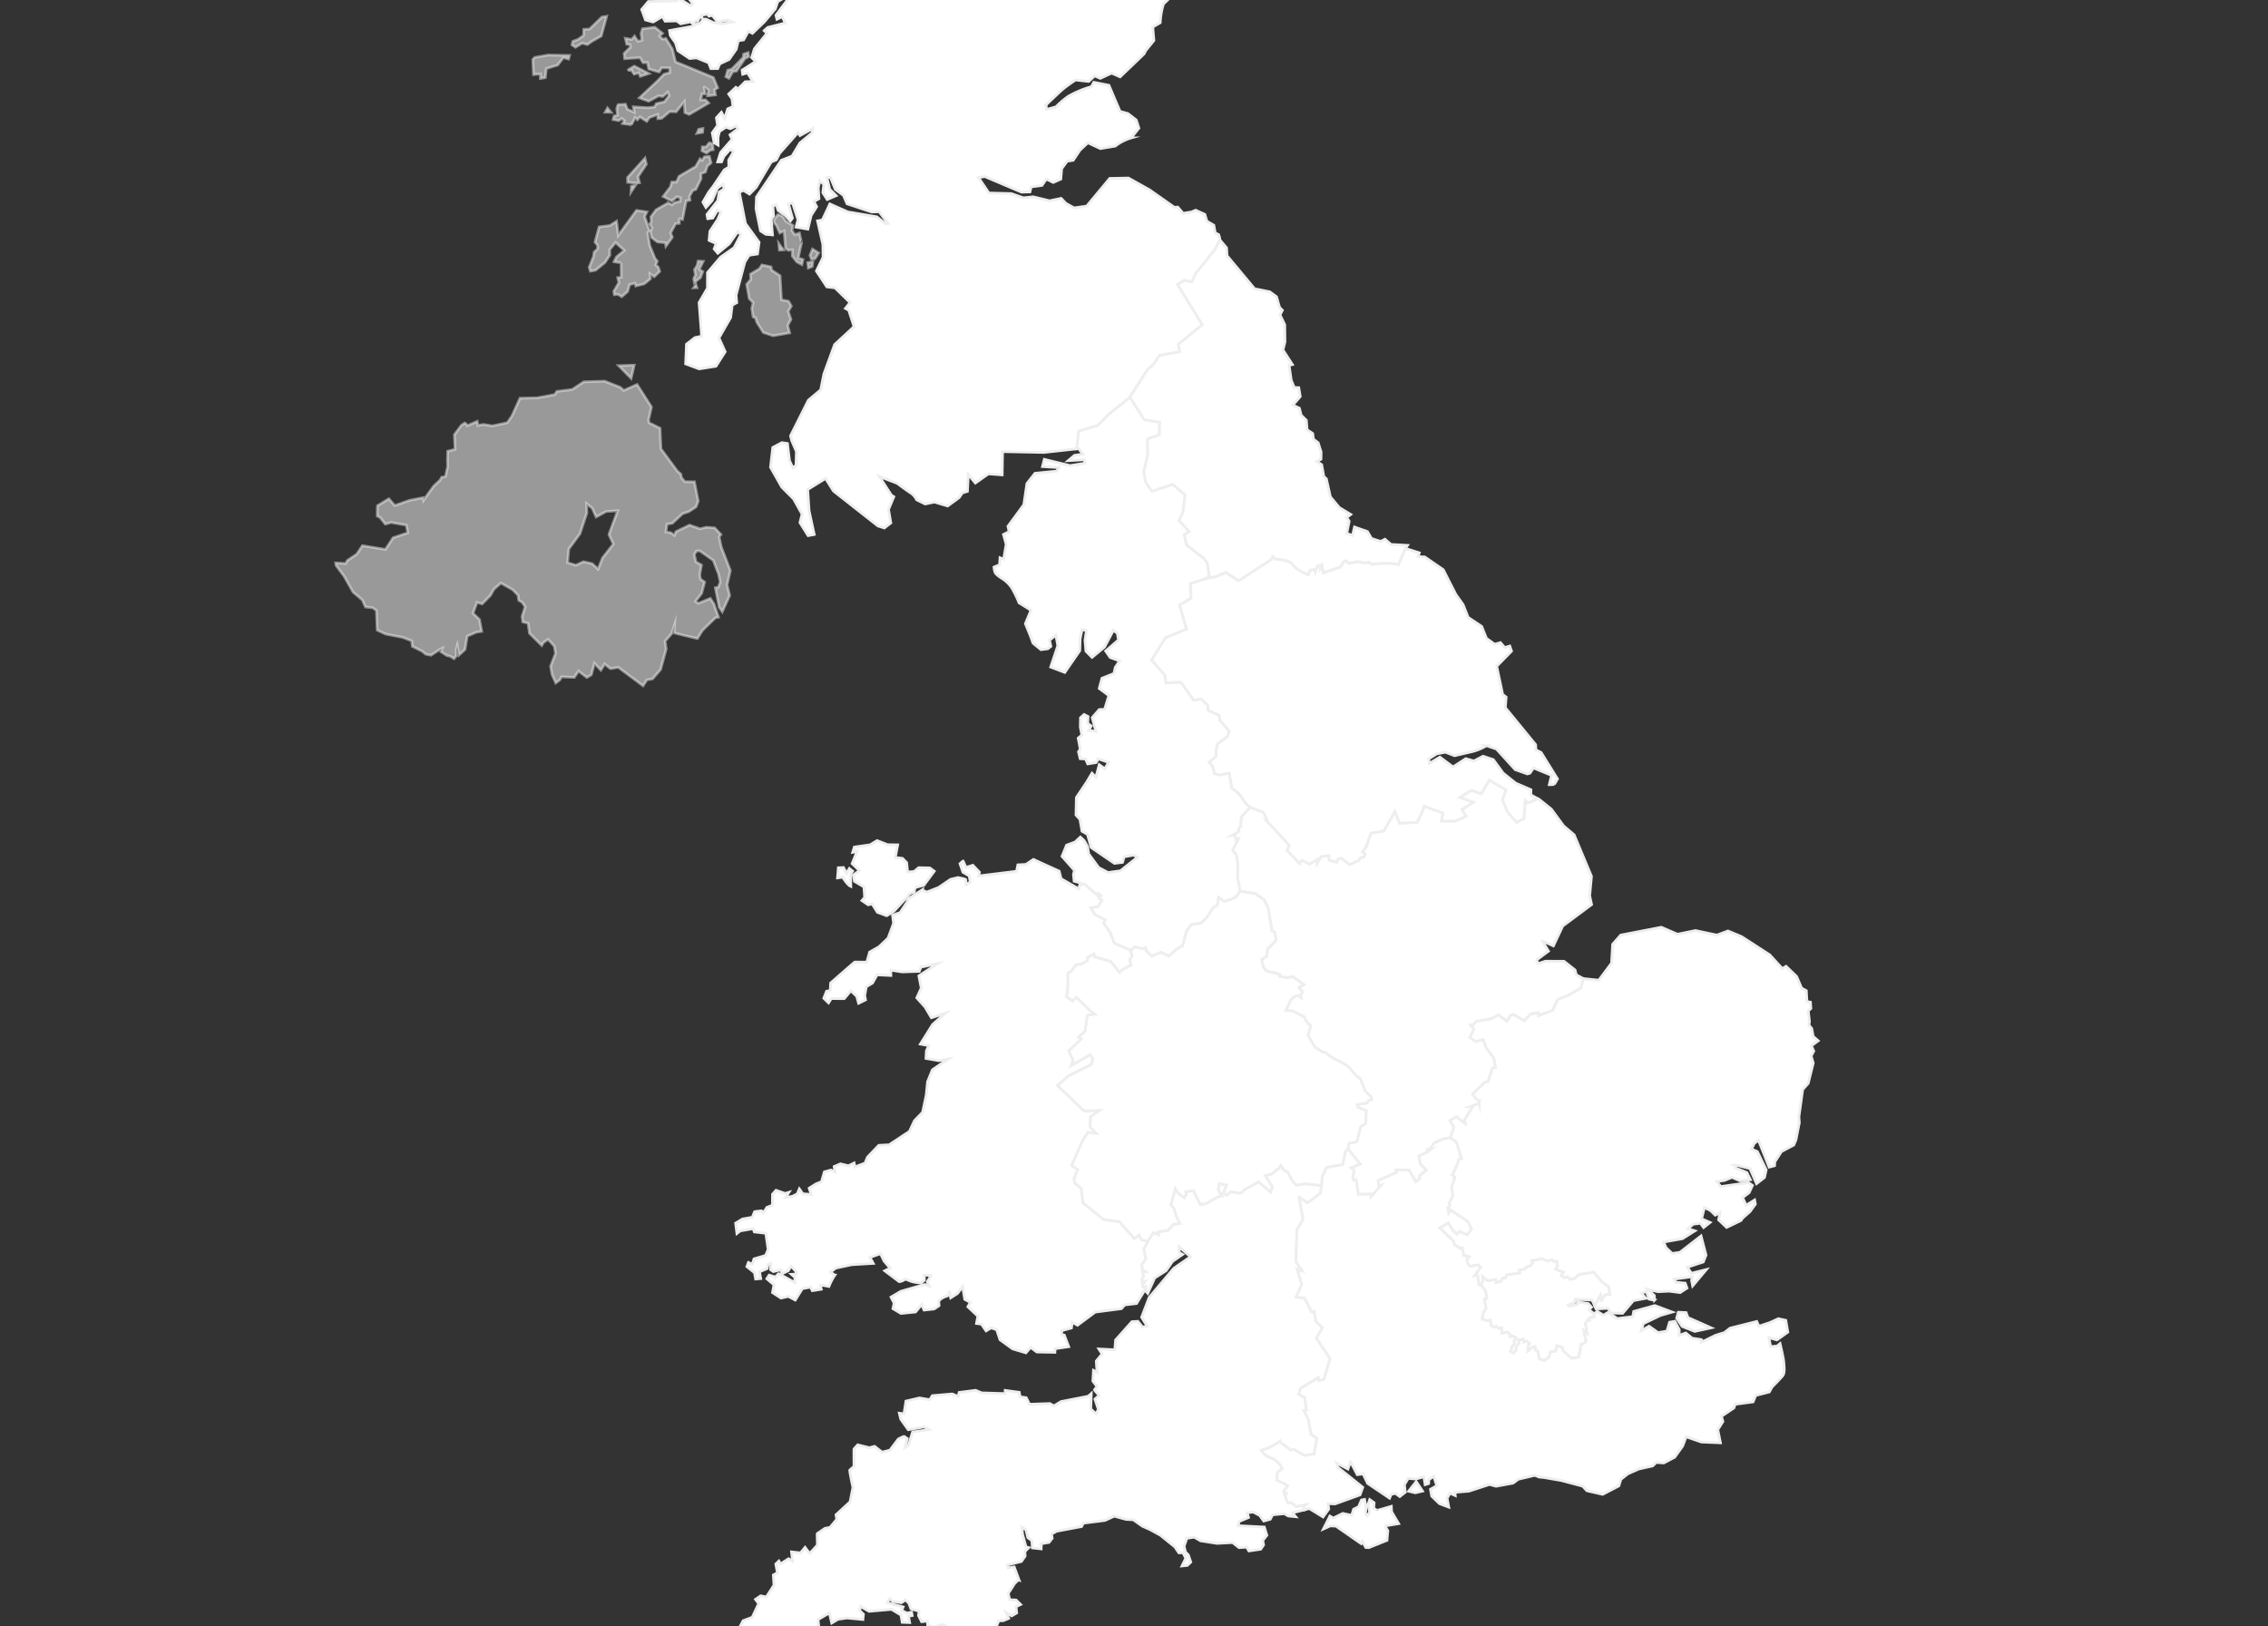
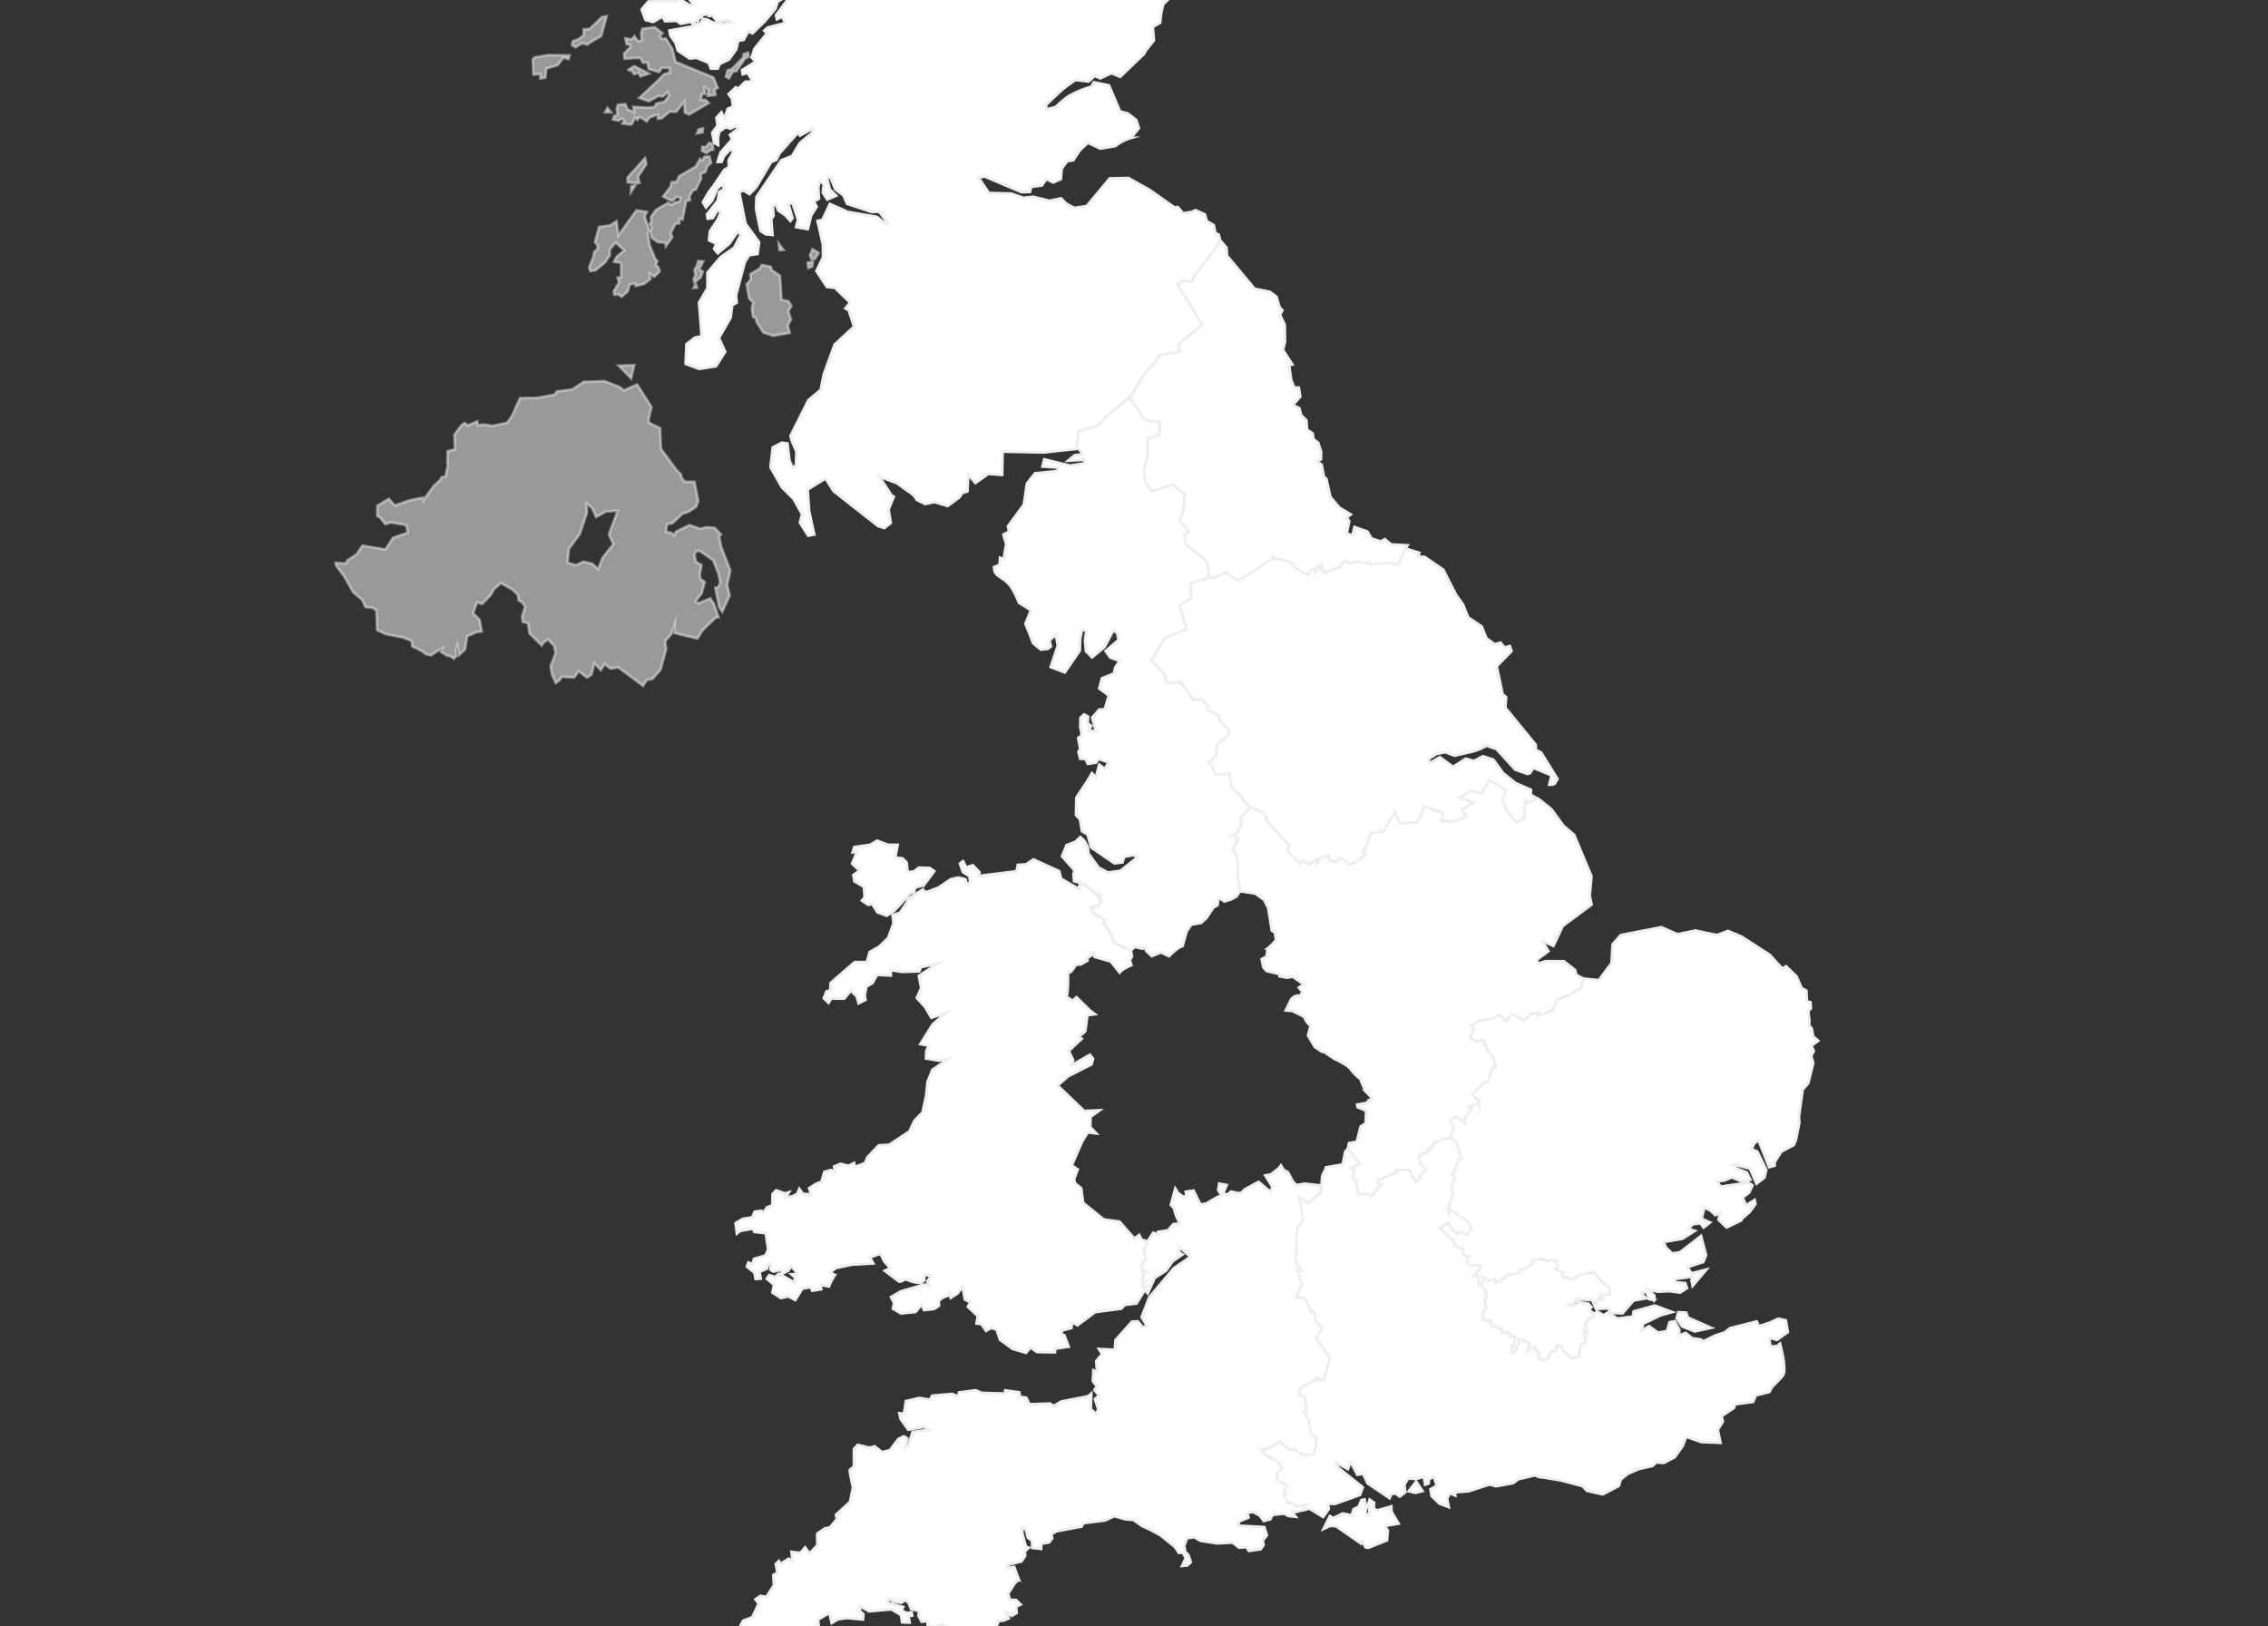
<svg xmlns="http://www.w3.org/2000/svg" viewBox="0 0 837 600">
  <rect x="0" y="0" width="837" height="600" fill="#333333" stroke="none" />
  <defs>
    <clipPath id="a">
      <rect width="837" height="600" transform="translate(0 900)" fill="#f2f2f2" />
    </clipPath>
  </defs>
  <g transform="translate(0 -900)" clip-path="url(#a)">
    <g transform="translate(-329.664 1149.473)">
      <g transform="translate(453.54 -424.505)">
        <path d="M565.926,743.624l.487,2.753-1.91.3s-1.256,2.085-1.311,2.1c-.01-.055-.306-1.952-.306-1.952l-2.1,3.9-1-2.17-6.247-.33s-.1,1.251-.242,1.277-2.284.87-2.284.87l.65.5,2.595-.679.2-.977,3.928.62,1.179,1.345-.9.942,1.847,1.481v1.267l-1.77.242.17.961-.817,0-.772,1.1.7,3.656-1.255-.942.8,3.87-.957.9-.847.15-.869,4.776-2.71.479s-3.234-2.922-3.241-2.961l-.185-1.045-1.846-.688-.577,2.035-1.9.265-.485,1.917-1.83,1.318-1.845-.669-.5-2.821-.917-.354-.148-1.3-1.194.329-1.458,1.295-.019-1.627.59-1.229-1.018-.8-1.079.333-.19-1.077-1.724.417.284,1.036-1.128,1.266.008,1.214-.945,1.275-1.183-.679.369-.954.016-.68,1.056-1.249-.142-1.113.789-.951-1.117-.722-1.1.29-.067-1.006-.946-.729-1.967.427-.206-2.007s-.936.308-.986.292-.873-.853-.873-.853l-1.064.331-.985-.745-.214-1.84-1.116.2-1.9-.56.487-2.763.954-1.232-.683-3.507.959-.169-.452-2.737L518.795,743l.756-1.679-.178-1.462,1.953,1.556,2.933-.532.063,1.122,1.76-.361.688-1.221,1-.049.616-1.176,4.623-.651-.188-1.062,1.859-.328,1.263-1.022,1.043-.184.768-1-.174-.985,3.856-.681,1.765.854,1.784-.5,1.015.778.768-.181.323,1.828-.744,1.065,2.961,1.157-.833,1.2,1.121.784,1.174-.388.952,1.026,1.674-.422,1.531-1.381,5.537-.868,3.036,3.608Z" transform="translate(-96.113 -93.817)" fill="#fff" stroke="#eee" stroke-miterlimit="10.003" stroke-width="1" />
        <path d="M635.076,604.341l-.961,1.806.772,2.6-1.854,7.48-2.045,2.287-1.4,10.088.157,2.143L628.5,637.1l-.8,1.895-4.555,2.4-2.435,3.788-.1,1.446-2,.525-3.923-9.916-1.571,1.151-.993,2.09,2.141.955,3.264,6.722-.635,2.827-2.934,2.269-2.438-5.59-5.262-1.3-.58.067.612.291-.107.73,4.19,1.7,1.3,2.632-3.718.443-3.043-1.316-2.766,1.128-2.805.44,1.412,1.848,10.249-1.455,1.442,1.026-1.211,2.655-2.412,1.828,1.287,2.86,3.13-1.963.295,1.532-2.042,2.8-2.646,2.317-.653.933-5.273,2.532-2.967-2.8.511-2.585-1.752.854-1.761-1.716-2.238-1.1-1.035,4.176,3.121,1.348-2.378,1.873-1.189-1.569-2.66.328-1.922,1.671,2.535.8L586.6,673.56l-6.912,1.221.86,2.092,2.281,2.141,2.857-.433,7.791-6.036,1.84,7.052-1.006,2.546-5.878,1.936,1.49,2.241,5.5-1.37-5.034,6-.406-2.029.275-1.354-6.714.915.649,1.165,3.431.306.671,1.83-2.531,1.652-4.1-.528-4.062.2-3.756-.866,2.4,2.293.076,1.682a18.694,18.694,0,0,1-2.012-.356c-.012-.069-1.009-2.8-1.009-2.8l-1.852.55,1.651,1.95-4.568.833-4,4.7s-3.923-.125-3.991-.112-1.468-1.738-1.468-1.738l-4.319.225-.491-1.071,2.1-3.9s.3,1.9.307,1.952c.054-.01,1.31-2.1,1.31-2.1l1.91-.3-.488-2.762-2.433-1.787-3.036-3.608-5.537.868-1.531,1.381-1.675.422-.952-1.026-1.175.388-1.12-.784.833-1.2-2.96-1.157.743-1.065-.323-1.828-.768.18-1.015-.778-1.784.5-1.766-.854-3.856.681.174.985-.767,1-1.044.184-1.262,1.022-1.861.329.188,1.062-4.623.65-.616,1.176-1,.05-.688,1.221-1.76.361-.062-1.123-2.933.532-1.953-1.557.179,1.463-.756,1.679-.741-.067-.547-3.531-1.144.2,2.314-3.183-.969-.825-2.828.5-.916-.719L507,681.3l.9-1.064-2.006-.484-.533-2.7-.791.139-2.1-1.372-.294-1.257-5.161-4.992,3.193-1.887,1.671,2.821,1.63,1.334.735-1.042,2.933,1.3,1.524-2.042-1.245-2.744-6.371-4.316-.8,1.144-.289-1.967.756-.744-.225-1.092,1.384-2.71-.56-3.068,1.262-3.654-1-.916c1.119-1.553,2.471-5.741,2.5-5.745q.481-.109.949-.266l-1.93-6.094-2.254-1.539,1.366-3.837-1.473-2.567,2.435-1.414,3.183,2.415-.221-1.251,2.882-4.62-1.05-.124,3.6-1.357a7.733,7.733,0,0,1-.165-.937c-.015,0-1.252-.983-1.252-.983l-1.057-1.422,4.552-4.45,1.151-.2,1.627-4.96,1.123-.2-.621-3.518-2.833-3.795-1.065-2.972-2.793.7-2.12-1.536,1.477-3.072-1.236-1.518.917-.162,1.373-1.239,5.592-.987,2.45-1.433,3.087,2.4,1.35-2.222,1.2-.211,3.877,2.256,2.306-2.459,2.928-.517-.012,1.094,5.209-1.916,1.924-4.1,3.945-1.528,4.537-2.616.968-3.494,5.714.591,4.7-6.307.4-6.952,2.984-3.386,14.976-2.894,5.976,2.576,6.648-1.351s7.839,1.674,7.9,1.662,4.083-1.513,4.083-1.513l5,2.078,10.385,6.722,4.667,5.079,1.381-.844,3.894,3.756,1.844,4.286,1.744.953.21,3.976,1.308.267L634,588.6l-.951.937.444,3.912-.228,1.221,1.083,1.386.5,2.852,1.864,1.62-2.508,1.852Z" transform="translate(-89.588 -41.471)" fill="#fff" stroke="#eee" stroke-miterlimit="10.003" stroke-width="1" />
        <path d="M506.226,542.264s-3.909-1.807-4.015-1.788c.012.069,2.189,3.733,2.189,3.733s-4.368,3.211-4.35,3.315c.067.059.473,1.291.473,1.291l2.761-.881,6.856.021,4.071,3.206.464,1.787,2.607,1.389-.968,3.494-4.538,2.616-3.944,1.529-1.924,4.094-5.209,1.916.013-1.1-2.928.518-2.306,2.459-3.877-2.256-1.2.211-1.35,2.223-3.087-2.4-2.45,1.433-5.592.987-1.373,1.239-.917.162,1.236,1.518-1.478,3.072,2.121,1.537,2.793-.7,1.065,2.972,2.833,3.794.621,3.518-1.123.2-1.627,4.96-1.151.2-4.553,4.45,1.057,1.423s1.237.986,1.252.983a7.756,7.756,0,0,0,.165.937l-3.6,1.357,1.05.124-2.883,4.62.221,1.252-3.183-2.415-2.435,1.414,1.473,2.567-1.366,3.837-2.681.467-3.183,1.45-1.481,2.161-1.085.13a10.3,10.3,0,0,1,.085,1.069c-.033.029-3.123,1.376-3.123,1.376l.444,2.883,2.289,2.37-2.57,2.134.164.93-1.5,1.249-2.567-4.349-4.711-.041.245.939-6.878,3,.264,1.9.922-.249-3.815,4.372-.094-1.02-4.618.092-.834-5.438-.973.235-.25-1.189.545-2.482-1.221-.943,3.419-1.324-4.537-5.672.449-2.085,2.85-.5,1.422-5.646,1.852-1.128.175-4.713-3.106-1.25-.205-.978,3.665-.647.583-1.013,1.1-.195-.16-.907-2.291-2.339a7.729,7.729,0,0,0-.69-1.8,15.846,15.846,0,0,1-.975-2.609c-.846-.293-3.219-2.84-3.806-3.772s-4.448-3.034-5.406-3.384a27.826,27.826,0,0,1-3.809-2.585l-1.228-.275-2.6-1.734-2.527-4.259,1-3.679c-1.5-.623-2.45-3.242-2.45-3.242l-4.346-2.141-2.4-.172,1.978-4.148,1.252-1.03,1.249-.324,1.085.72-.169-.828.782-1.184-1.349-1.633,1.82-1.135-4.061-2.889-2.148.38-2.742-.543-.035-.785-4.741-1.138-1.2-1.386-.625-2.948,1.791-1.028.439-2.994a17.425,17.425,0,0,0,3.093-3.155l-.5-2.8-1.067-.579-1.357-8.437-1.52-2.965-3.237-2.287-5.665-.878-.878-4.971.08-5.115-.6-3.38L387.824,507l2.078-4.155-.882.156s-.317-1.7-.37-1.693l-.915.162,2.445-1.457-.174-.982.814-1.031.228-3.328,3.266-3.578,4.854,1.827a16.08,16.08,0,0,1,1.659,3.606l7.925,8.536-.715,2.011,4.544,4.767.8-1.2,2.913,1.426,2.629-1.667.14,1.331,1.382-2.361,2.948-.482.146,1.757,2.671.686.632-1.22,1.173-.183,3.041,2.319,3.5-1.614.484-.917,1.186-.209.524-1.113-1.006-.764,1.532-2.228s1.059-3.515,1.641-4.75l4.711-.779,4.131-7.218,1.784,4.359,6.409-.357s2.554-5.012,2.611-5.938l6.959,2.527-.578,2.913,5.024.056,4.053-1.768-1.539-2.525,4.221-2.609-5.029-1.8,4.242-2.661L479.6,486.1l2.979-5.018,6.183,3.592-1.255,3.66,1.732,4.376,3.4,3.971,2.694-1.389.525-6.69,1.127.909,3.426-1.576.809.451,4.251,3.425,4.5,6.155,3.914,3.332,6.4,15.317-.666,7.13.706,3.272-10.66,7.923Z" transform="translate(-56.83 -18.225)" fill="#fff" stroke="#eee" stroke-miterlimit="10.003" stroke-width="1" />
        <path d="M494.966,444.059l-1.161,2.029a14.467,14.467,0,0,1-1.859.105c.013-.074.826-3.442.826-3.442L486.09,440l-1.282,1.938-.962.288-4.5-1.6-6.889-7.585-3.7-1.248a19.667,19.667,0,0,1-4.866,2.1c-2.507.606-6.917,1.609-6.917,1.609l-3.382-1.3-3.244.63-2.925,1.868.288,1.629,3.858-2.29,4.858,3.608,4.692-3.046,3,.849,3.374-1.752,3.8,1.269,3.619,4.963s4.611,3.692,4.7,3.731,5.545,2.4,5.545,2.4l-.031,1.885,2.5,1.4-3.436,1.582-1.127-.909-.525,6.69-2.694,1.389-3.4-3.971-1.732-4.376,1.256-3.66-6.183-3.592-2.979,5.018-3.682-1.237-4.242,2.66,5.029,1.8-4.221,2.609,1.539,2.525-4.053,1.768-5.024-.056.578-2.913-6.959-2.528c-.058.924-2.611,5.938-2.611,5.938l-6.41.358-1.784-4.359-4.131,7.218-4.7.774c-.583,1.234-1.641,4.751-1.641,4.751l-1.532,2.228,1.006.764-.524,1.112-1.183.209-.49.913-3.5,1.614-3.041-2.319-1.173.183-.632,1.22-2.671-.686-.146-1.757-2.949.482-1.382,2.361-.14-1.331-2.63,1.667-2.912-1.426-.8,1.2-4.544-4.767.715-2.011-7.925-8.536a16.1,16.1,0,0,0-1.659-3.606l-4.854-1.827L379.8,453.03l-1.813-2.7a19.128,19.128,0,0,0-3.234-2.83l-.936-5.514-3.84.678-1.738-.58s-.147-2.8-1.884-4.2l2.639-2.241s-.162-4.012.752-4.719c.908-.725,3.4-2.471,3.4-2.471l.655-2.017-3.4-3.846-.383-1.995-3.959-1.779-.287-2.027-2.347-2.206-2.73.483-4.735-6.642-5.531.222-.4-2.907-4.9-5.52,5.165-8.273,7.72-3.194-2.543-8.837,4.244-2.581s-.26-5.372-.214-5.379,6.021-1.935,6.021-1.935l3.435-.607,3.575-1.552,4.566,2.928.569-.1,11.752-7.658.391-1.105,1.16,1s5.214.188,6.344,2.087,5.737,3.723,5.737,3.723l.562-1.7,1.91-.363.134.758.7-1.92.877-.181.183,1.039.657-1.178.5,2.828,6.281-2.151,1.205-1.986.926-.314.908.924,3.288-.629,2.58.48,1.682-.252.92.784s6.469-.924,9.933.066L438.831,359l5.136,1.659-.482,1.365,2.491.145,6.853,4.709,2.655,5.26,2.03,3.952,2.616,3.655L462,384.468l5,3.341,1.733,4.377,3.032,2.182,2.164-.583,1.554,1.818,1.877-.555.647,1.87-5.473,5.569,2.2,10.414,1.289.989-.3,3.894L486.9,431.428l.1,1.933,1.921.957Z" transform="translate(-44.058 18.367)" fill="#fff" stroke="#eee" stroke-miterlimit="10.003" stroke-width="1" />
        <path d="M60.853,340.767,57.5,332.1l-.785-3.758.662-.858-2.309-2.452-3.147-.232-2.216.585-3.915-1.378-5.024,2.441-.552,1.33-1.331-.95-1.8-.3.384-2.858,1.986-.351,3.746-3.5,2.33-.777,2.669-1.78.8-2.087L47.6,308.026l-3.558-.034-1.229-1.513-.219-1.242-1.409-1.284-5.945-8.09-.329-7.593-4.085-2.012-.147-1.132,1.066-4.7-5.311-8.288-4.917,2.181-1.287-1.137L14.476,270.9l-7.7.245-4.287,2.832-5.648.7-.8,1.179-6.5,1.2-6.314.128-2.97,6.542-1.705,2.5-5.489,1.17-3.346-.522-2.029.358-.262-1.484-3.556,1.534a7.845,7.845,0,0,0-1-.932c-.1.018-1.26.817-1.26.817l-2.6,3.466.244,5.413-2.715.7-.077,3.59.063,2.039-.817,3.742-1.415.25a9.782,9.782,0,0,1-.616,1.121c-.069.012-2.268,2.1-2.268,2.1l-1.847,2.522-1.911,2.729-.119-.968-5.008.985L-63,316.79l-2.183-2.478s-4.125,2.507-4.192,2.542-.087,3.816-.087,3.816a10.1,10.1,0,0,1,1.169.632c.012.069,1.816,2.341,1.816,2.341l2.119-.6,5.625.984.549,2.835-5.423,1.818-2.82,4.3-8.508-1.382-2.083,3.131L-80.5,337.07l-.564,1.113-3.735-.2.165.93,2.975,4.019,3.272,5.805,3.39,2.857,1.208,2.644,2.611.255,1.412,1.012.292,7.247,3.1,1.475L-60,365.463l3.258,1.274.228,2.012,3.651,1.814,1.3,1.083,1.92.4s2.032-1.323,2.627-1.721a13.7,13.7,0,0,1,1.579-.848l-.514,1.271,2.187,1.392,1.314.309,1.314.85.875-1.042-.071-2.207.412-1.6.621,3.517,2.228-2.045.829-4.935,3.348-1.45,1.992-.307-.824-4.392-2.4-2.289,1.482-4.01,1.9.551,3.07-3.156,1.273-2.272,2.588-2.259,4.326,2.444,1.961,2,.279,1.9,1.272.763,1.1,1.606-1.12,3.55.218,2.06,1.985.516.508,3.68,4.516,4.5.715-1.134,1.654-1.106,2.258,2.459.478,2.706L-5.5,376.111l.536,3.035,1.384,3.116,1.481-1.126.663-1.131,4.7.2,1.559-2.323L7.9,380.233l1.651-.987L10.694,375l2.366,2.519,1.379-2.24,2.207,1.712,2.842-.5,9.145,6.815,1.419-2.171,2.055-.363,3-3.44,2.067-7.566-.4-2.943,2.4-2.718,1.11-3.372c-.009.162-.131,2.76-.188,2.964s8.592,2.154,8.592,2.154l1.91-3.026,4.779-4.641,1.1-.195-1.756-5.041-1.267-1.874-4.44,1.821-1.038-.75,2.284-2.947,1.118-4.146-1.527-1.109-.3-1.576.646-3.615-2.037-1.172-.606-2.75.815-1.253,1.2-.069,4.989,3.529,1.957,5.107.606,2.855-.7,1.922-1.1.195,1.419,7.2,1.132,1.649,2.741-5.985-.957-3.876Zm-44.8-13.251c.013.073,1.624,3.487,1.624,3.487l-4,5.117-1.63,4.115-2.216-2-3.207-.714-2.774,1.3-3.085-.957.467-5.039,4.114-5.614,2.543-7.648L7.773,316.1l2.116,1.7L11.32,321l3.715-2.008,4.243-.281s-3.244,8.732-3.232,8.8Z" transform="translate(84.804 44.773)" fill="#fff" stroke="#eee" stroke-miterlimit="10.003" stroke-width="1" opacity="0.5" />
        <path d="M330.908,691.552l-.242,2.8L325.812,698s-3.151-2.09-3.162-2.158c.069-.013,1.5,8.2,1.5,8.2l-2.241,3.825-.429,11.784,2.361,3.46-1.858-.615,1.72,5.519-2.1,4.738,3.116.359,2.553,5.041,1.021-.088.637,3.683,2.382,2.314-2.24,3.875,5.078,7.445-2.321,7.794-1.931.342-.181-1.022-6.578,3.989-.494,2.139,2.121,1.2.646,4.606-.934.165,1.671,3.421.973,5.381,2.122,1.416-.964,5.757-3.568.63-3.972-2.254-1.172.207-4.122-3.106a18.472,18.472,0,0,1-6.673,3.17,6.153,6.153,0,0,0,3.357,2.776,7.414,7.414,0,0,1,4.4,4.1L314.7,797.4l-.218,2.945a23.759,23.759,0,0,1,4.009,1.978l-1.436,2,.126.931.837-.148a9.14,9.14,0,0,1-.491,1.083c-.053.009,1.068,2.545,1.068,2.545l1.2-.212,1.877,1.5,3.716-.745-1.007,1.032.279.908-4.447,1.1,1.19,1.447-2.711-.268-1.508-.863-4.287.431-.874,1.635-2.4.646-1.468-2.029-2.447-1.295-2.195.316.5,1.711-3.421,1.444-.458,1.587,9.707.5.93,3.022-1.507,1.938.311,1.625-1.081,1.592-4.349.642-.842-1.407-2.779.178-2.4-1.868-5.745.3-6.087-.948-2.305-1.344-2.739.413-1.015,2.959.532,2.159,1.048,1.043.885,2.632-1.29,1.224-1.957.193,1.394-2.862-1.052-2.053-1.489.086-1.474-2.2-5.375-4.328-3.77-2.049-2.917-1.316-3.3-2.326-2.694-.142-4.3-1.182-3.455,1.567-7.959,1.01-.665,1.251-9.232,1.735-1.893,1.046.274,1.552-1.181,1.525-2.833.469-.059,1.912-3.239-.361-.184-2.688-1.5-1.113-.687-2.913-1.493-.917.227,2.544,1.27,4.683,1.037.309-1.444,1.42.1,1.677-1.355,1.992-5.1,1.27.141,1.113,2.285-.356,1.746,4.729a7.868,7.868,0,0,0-1.9,1.829c-.4.791-2.05,3.2-2.05,3.2l.545,2.352,2.354.1,1.677,1.653-1.687.814.243,2.3-1.858,1.1-2.078-1.289.973,2.2-2.013.845-1.648.046-1.517,3.7.236,5.5-2.022-.41-2.176,2.611-3.269-3.424.2,2.109-2.023.287-1.493-1.759-2.035-1.2s.824-4.806.885-4.863c-.01-.055-4.789.111-4.789.111l-2.987-1.3-2.7.922-2.53-.595-.074-1.588-2.164.235s-1.119-2.164-1.133-2.243.2-1.658.2-1.658l-3.008-.832-.791-2.1-1.232-1.233-1.529,1.08L172.707,845l-1.162-1.031-.922,1.518,5.911,1.572-.521,1.268,1.9,1,1.739-.329.216,1.221-1.338.236.418,2.366-2.751-.1-.478-2.7-3.458-2.082-8.3.728-3.082-1.792-.4,1.474,1.406,1.374-.184,1.96-5.891-.559-3.314.482-2.3,1.374-.88-3.72-4.179,2.44.226,2.134s-1.409,1.079-1.379,1.251-.408,2.588-.408,2.588l1.15.953-1.355,2.094-4.526-.634-3.127,3.508-3.239.5-.953,3.261-2.205,1.243-.232-6.243-2.412-.245-1.094,1.056,1.519.8-.308,2.686.88,1.386-1.381.534-1.055,3.666-2.854-.51.4,1.41,3.224.935,1.836,3.147-2.941,4.44-3.717-.23-2.114,4.082-2.674-1.01-1.562-2.884.242-2.658-1.824-4.454-2.427-1.847-2.5.362L107.12,871.8l-3-.088s-1.132-1.7-1.144-1.772-3.249-.808-3.249-.808l-1.473,1.7,1.067,1.879-1.211,2.781-6.695,2.609-1.58-1.987-1.077-.277-.317-1.793c.053-.01,1.349-1.252,1.349-1.252l.082-2.274-1.435-.671,2.873-3.431,3.627-.641,2-2.985,2.937-1.9,1.905-.027,1.088,2.3,2.922.4s2.418-5.237,2.55-5.261c.112.01,3.405.436,3.405.436s2.092-2.6,2.2-2.615,2-1.089,2-1.089l1.555-2.906,3.365-1.261,2.366-5.036-1.165-1.573,1.879-1.293,2.137.4,2.793-4.342-.222-3.767,1.479-.812-.571-3.236,1.139-1.09.564,1.087,2.994-1.938,1.487.886-.382-3.408s3.169.359,3.278.34,1.715-2,1.715-2,1.616,2.194,1.716,2.176c.116-.02,2.714-2.889,2.8-2.975.1-.1-.113-4.236-.013-4.292s2.842-1.945,2.842-1.945l1.859-.328,2.507-3.031-.291-1.644,5.187-4.768,1.06-5.3s-1.38-6.342-1.14-6.453a18.716,18.716,0,0,0,1.534-1.381s-.087-6.315.007-6.4,1.37-1.5,1.37-1.5l4.3,1.058L166,787.8l2.776,2.141,2.9-.735,3.057-4.057s2.02-1.172,2.279-.958,1.05.739,1.05.739l-.83,3.292,1.267-.818,1.542-4.9,6.055-.877L184.4,780.6l-5.963,1.053-2.789-3.911-.5-2.168,1.711.219.725-4.686,5-1.174,3.781.663.964-1.5,7.319-.628,2.2.912.371-1.475,6.073-.782,2.235.946,8.706.267-.017-1.178,5.187.708.292,1.655,2.279.341,1.2,2.41,7.5-.259,1.52.842,2.638-1.576s9.55-1.868,9.8-1.913a8.123,8.123,0,0,0,1.335-1.013l-.175,5.687,1.981,1.8.81-1.7-1.253-3.769,1.534-1.382s-1.833-1.973-1.676-2.113.906-1.156.906-1.156l-1.532-1.988.225-3.961,1.3.695-.257-4.137,2.141-2.6-1.181-1.854,5.868.293.284-3.6,6.022-6.758,2.2-.137,1.7,2.109,1.763-.281-2.069-3.333,2.783-7.3,9.018-10.7,6.226-4.316-4.2-3.693.092,2.162,1.194.677-3.7,2.545L273.565,723l-4.194,2.667-2.548,5.671-.69-.767-.122-.864.026-.8-.992.175-.156-1.017.8-1.065-.935.277-.194-1.022.672-.982-.23-1.752.952-.168-1.125-.59-.274-2L266.1,718.7l-.75-3.607,1.459-2.951,2.045-3.176,1.976.718-.183-1.034s3.489-.52,3.557-.532,2.084-2.3,2.084-2.3l2.425-.266a16.729,16.729,0,0,1-2.147-5.468l-1.208-1.372,1.63-6.032,1.052,1.664,2.261,1.63.753-1.054-.19-1.077,2.885-.405s2.065,4.419,2.549,5.1l1.98-.278,4.481-2.57,1.452-.257-1.4-2.241.4-2.34,2.724.526-1.193,2.872,1.132.838,1.7-1.282,2.8.591,1.066-.242,1.192-1.195,5.095-2.753,4.426,3.71.663-1.845-2.621-4.221,2.1-.4,2.84-2.229.814-1.078,1,1.6,1.618.952,1.764,3.295,1.39,1.425,2.988-.528Z" transform="translate(32.879 -79.091)" fill="#fff" stroke="#eee" stroke-miterlimit="10.003" stroke-width="1" />
        <path d="M272.247,558.733l-.77,1.281.538,1.919s-3.36,1.394-4.309,2.7l-3.3-4.093-5.933-1.655-.256-1.134-2.472,1.522.081.945-2.359,1.4-1.827.158-1.794,2.493-1.221.613s.206,6.643-.517,8.655l2.2,1.532,1.478-1.293,5.046,4.929,1.731,1.31-2.742.392-.824,5.928-2.412,2.128,1.085.625-4.732,4.482,1.61,3.375-.665,1.972,6.861-3.951,1.162,1.514-.6,2.068-8.508,4.3-3.989,3.478,9.777,9.385,5.7-.214-3.333,2.385-.09,3.8,2.223,2.31-3.081-.36-2.018,3.113-3.966,9.075,2.218,1.48-1.334,3.529.267,1.509,2.333,1.9.707,5.352s7.583,6.148,7.632,6.162l5.807.8,5.484,6.229,1.784-1.281.917,1.746,2.234.564-1.46,2.951.74,3.6-1.546,2.065.274,2,1.126.59-.952.168.23,1.752-.672.982.195,1.022.934-.277-.8,1.065.157,1.018.991-.175-.026.8-3.333,5.4-4.32.51-1.261,1.386-9.641,1.26-6.55,4.856-1.97-1.106-.265,2.121-3.7,1,.177,1.5.878.138,1.616,4.256-5.018.744-.064,1.341-6.65-.11-2.33-1.71-1.713,2.01-4.926-1.469-4.633-3.358-1.241-3.7-2.034-.7-1.869,1.125-1.7-2.488-1.834-.245.5-2.7-3.687-3.474.919-1.612-2.066-1.116-.792-4.744-1.847,2.545-2.548,1.64-.534-2.62s.106,1.728-.861,1.973-3.14,1.244-3.022,2.317a9.675,9.675,0,0,1,.092,1.232s-1.76,1.2-1.83,1.213-3.675.4-3.675.4l-.88-2.038-2.274,2.744-5.364.528-2.973-1.761.439-2.006-1.141-2.245,3.6-2.13s8.722-2.509,8.8-2.523,1.714.586,1.714.586l-.714-1.6,1.357-2.285-2.483-.225.025,1.969-1.214.926a13.006,13.006,0,0,1-3.443-.478c-1.263-.463-2.4-.9-2.4-.9a4.051,4.051,0,0,1-2.251.944l-5.294-4,1.975-.968-2.215-2.586-1.34-2.751s-3.949,1.368-3.947,1.386c.069-.013,1.274,2.193,1.274,2.193l-7.94.469-5.886,1.26-1.961,1.456,1.585,1.171a21.286,21.286,0,0,0-2.151,4.151s-3.14-.6-3.127-.525l.275,1.553-3.288.533-.651-1.3-3.035.536-2.608,4.217-2.557-1.347-2.727.624-3.125-2.04.557-2.857-2.636-2.227.851-1.333,2.34.7a15.653,15.653,0,0,1,1.158-1.241c.082.008,5.934,3.27,5.934,3.27l.085-1.894L146.585,676l1.783-.1-.15-.985-1.772-1.954-1.029,1.708-2.238,1.062-.536-1.387-2.749.636-1.008-.685.114-2.265-1.071.342-.3,1.5-2.831,1.193.443,2.509-1.866.155-.437-2.336-2.789-2.242.566-1.558a9.941,9.941,0,0,0,1.356.728c.069-.068.7-2.026.7-2.026s4.3-1.23,4.309-1.31.9-2.151.9-2.151l-.86-5.991-4.23-.487-.445-1.218-4.778.844-1.21.95-.477-3.814,2.542-1.534,3.635-.642s.791-2.067.867-2.081,2.491-.289,2.491-.289l.7.765,1.291-2.029,2.052-.8.029-4.05L140.886,645l3.382,1.159,1.361-.412-1.205,1.835s2.512-.317,2.573-.377,1.723-.873,1.723-.873l.784-1.846,1.276,1.8,3.1.244-.754-2.306,2.559-1.615,1.98-.763,1.059-3.643,2.448-.678,1.467.653-.3-1.943,2.32-1,2.961.712,2.088-1.009.278,1.445,3.743-1.422.923-2.207,4.163-4.339,3.837-.211,7.483-4.945,1.828-3.927,3.02-3.126,1.347-6.379.487-4.9,1.786-4.388,5.809-3.981-3.419.6-4.756-.817.132-2.755.905-1.967-3.1-.585,4.513-7.23,4.767-4.191-5.23,1.707-2.344-3.952-3.038-3.384,1.632-3.591-.868-4.514,7.012-4.566-6.295,1.363-.571,1.529-6.356.212-4.158-.666.025,1.987-5.1-.237-1.66,3.013-2.3,1.371-.585,3.233.286,1.62-2.537,1.243-.7-2.542-2.167-2.087-2.445,2.927-4.785-.022-1,1.582-1.76-1.709,1.025-2.576,1.36-.24.147-2.791s8.808-7.718,8.917-7.737c.083.008,4.427.034,4.427.034l1.043-3.695s3.272-1.879,3.35-1.892c.062-.011,3.461-3.272,3.461-3.272l2.022-5.466-.361-3,2.77-.956,2.511-3.763.472-1.319,5.154-3.3a18.248,18.248,0,0,0,1.733.8c.1-.018,4.361-1.7,4.361-1.7l4.391-2.992,2.728-.663s2.8.5,2.842.747.209,1.852.209,1.852l1.521-.936-.424-2.289-2.3-1.372-1.085-3.121s1.149-1.034,1.158-.98,1.027,2.356,1.082,2.346,2.508-.779,2.508-.779l2.431,2.554-.333,1.388,14.013-1.723.5-2.378,2.954-.15,2.779-1.847,9.519,4.329.688,2.77,6.511,3.758.455-1.536,1.639-.289,5.108,4.395.045-.782,1.079.734-.78.961,1.081.742-1.48,2.329-2.652.469,1.475,2.425s3.926,1.961,3.938,2.023c-.037.046-.7,1.178-.7,1.178l2.361,3.3,1.637,4.115,6.045,2.594Z" transform="translate(21.623 -30.766)" fill="#fff" stroke="#eee" stroke-miterlimit="10.003" stroke-width="1" />
-         <path d="M184.568,534.165s-.068-4.571,0-4.623.69-1.027.69-1.027l-1.209-.965-1.081,1.723-1.088-2.084-1.906.079L179.682,531l1.9-.26S183.335,533.646,184.568,534.165Z" transform="translate(5.529 -32.045)" fill="#fff" stroke="#eee" stroke-miterlimit="10.003" stroke-width="1" />
        <path d="M189.181,517.019l-1.593.281.587-1.915,5.861-.85,2.541-1.54,3.912,1.51,3.688.053-.877,4.666,2.666.326,1.535,1.578.336,3.459,2.405-.2,1.7-1.41,4.084.1,1.652,1.2-3.849,5.189s-2.753.744-2.812.754-.807,1.793-.807,1.793l-1.508.486-1.746,2.05-4.227,4.555-2.6,1.59-3.424-1.264-1.972-3.11-1.418.359L191,535.117l1-1.151-.262-3.9-3.508-2.062-.409-2.315,2.263-1.636-2.71-2.58Z" transform="translate(3.225 -27.791)" fill="#fff" stroke="#eee" stroke-miterlimit="10.003" stroke-width="1" />
        <path d="M334.85,353.462l-4.244,2.581,2.543,8.837-7.72,3.195-5.165,8.273,4.9,5.519.4,2.908,5.531-.222,4.735,6.642,2.73-.482,2.347,2.206.287,2.028,3.958,1.779.383,2,3.4,3.846-.656,2.017s-2.489,1.746-3.4,2.471c-.913.707-.751,4.719-.751,4.719l-2.64,2.241c1.741,1.4,1.884,4.2,1.884,4.2l1.739.58,3.839-.678.936,5.514a19.052,19.052,0,0,1,3.235,2.83l1.813,2.7,1.736,1.472L353.41,434.2l-.228,3.328-.813,1.031.174.983L350.1,441l.915-.162c.055-.009.37,1.693.37,1.693l.882-.156-2.077,4.155,1.337,1.613.6,3.388-.08,5.115.878,4.971s-1.272,1.983-1.323,2.008-1.9,1-1.9,1l-2.538.782-2.107-1.459-.414,2.817-1.559.9-2.587,3.919-1.944,1.748-3.649.644-1.693,2.518-1.474,5.382c-2.094.606-4.984,3.718-4.984,3.718l-2.99-1.406-3.357,1.394-2.12-1.955-.2-1.125-1.185.335-2.688-.69-1.554,1.27-6.045-2.594-1.637-4.115-2.361-3.3s.666-1.131.7-1.177c-.011-.062-3.938-2.023-3.938-2.023l-1.475-2.426,2.653-.469,1.48-2.329-1.081-.742.779-.962-1.079-.734-.045.782-5.108-4.395-1.637.289.194-.653-2.339-.641-.252-2.549.389-1.42-4.6-5.208,1.668-4.115,3.131-1.155,1.966-1.819,1.371,1.265,1.287,2.251.42,2.7,3.7,5.041,3.443,1.816,4.586-.641,6.228-4.969L313.7,448.3l-3.534.624-.595,2.055-2.97.372-8.6-5.853-1.356-4.858-2.016-1.145-.756-4.373-1.467-1.611.142-6.443,3.728-5.585,2.033-3.387,1.428,1.5,1.258-4.636,2.041,1.51,1.41-2.383-3.785-1.295-.9,1.386-3.022.47-.786-1.8-2.013-.12-.613-2.524.653-1.02-.768-4.031,1.354-1.124L294,401.032l.064-3.4,1.322-1.214,1.466.763-.127,2.5,1.284.986-.871,1.58,2.633.459-1.38-5.119,2.616-3,1.954-.029,1.573-5.127-3.551-2.607,1.013-3.768,4.415-1.76s.473-2.32.53-2.33,1.552-2.331,1.552-2.331l-3.463-1.251L303.368,373l4.732-4.076-.447-2.529-1.473-1.015-3.244,6.16-4.6,3.792-2.253-2.251-.352-4,.51-3.623-1.606-.381-.711,3.411-.128,4.39-5.524,8.017-5.2-1.979,2.627-7.865-.71-3.921L282.622,369l.506,2.279-1.128.89-2.515.332L276.55,370.1l-.989-2.732-1.826-4.454,2.06-4.944-4.414-2.777a40.665,40.665,0,0,0-2.569-5.317,11.66,11.66,0,0,0-3.239-3.349c-1.064-.681-2.851-1.793-3.11-2.761a9.08,9.08,0,0,1-.307-1.737l2.032-.826.19-2.6,1.32.558.943-5.531-.989-3.636,2.082-1.034-.437-1.975,5.844-7.956,1.156-7.819,2.975-3.78,8.039-.8.763-1.315-6.024-.377.662-2.652,9.5,2.312,5.489-.875-.209-1.314-5.929.343,2.317-1.963,3.076-.379-1.559-2.106-.778.087.736-6.548,6.946-2.04,4.143-4.133,7.833-6.335s5.371,8.287,5.381,8.344,5.649.863,5.649.863l-.137,4.7-4.372,1.534.114,5.747-1.479,6.291.711,3.935S320.37,314,320.43,314s7.733-2.5,7.733-2.5l4.5,3.889-.73,6.267-1.431,3.209,3.716,4.069-1.8,1.132.763,3.788,6.356,4.9,1.307,1.662.729,4.751-.919.98s-5.966,1.925-6.021,1.935S334.85,353.462,334.85,353.462Z" transform="translate(-19.191 42.243)" fill="#fff" stroke="#eee" stroke-miterlimit="10.003" stroke-width="1" />
        <path d="M593.324,744.151l-2.955-.809.6,3.3,2.406-.2,1.1-.906s1.234,5.131,1.356,6.686.5,4.107-.412,5.206-3.906,4.122-3.906,4.122l-1.015,1.829-5,1.275-.984,2.371-6.629.9-.431,1.334-4.59,3.077.517,1.94-1.889,3,.984,4.853-7.029-.286-5.645-1.942-1.272,3.433-2.947,4.12-4.041,2.116-2.766-.195-1.321,1.285-5.107,1.133-4.071,1.8-2.55,2.027-.76,2.424-5.964,3.106-5.83-1.339-1.534-1.678-7.92-2.1-6.529-1.122a14.739,14.739,0,0,1-1.758-.181c-.041-.065-1.516-.593-1.516-.593l-6.036,1.428L495.941,797l-6.277,1.157-2.414-.659-7.581,2.473-5.154.42.092,1.193-1.957-.864-1.052,1.865.6,3.268-3.412-1.275-2.875-2.787-.442-2.5,2.305-1.312-1.089-3.506-1.828,1.257-.069,1.414-1.277.424-.49-2.9-3,.83-2.759-.272-1.4,2.315.282,2.835-2.011,1.588-1.593-1.174-1.585.357-.592,1.4-8.093-5.446-1.68-3.5-2.146.282s-2.487-4.815-2.506-4.811c.012.069-.94,2.732-.94,2.732l-4.224-2.241.5,1.613,9.2,7.377-1.011,2.792-9.234,3.339-2.581-.117.283,2-2.1,2.931-5.061-3.1-1.817.447-.279-.907,1.006-1.031-3.716.746-1.877-1.5-1.2.211s-1.121-2.536-1.069-2.546a9.177,9.177,0,0,0,.491-1.082l-.844.149-.126-.931,1.436-2a23.847,23.847,0,0,0-4.009-1.978l.218-2.945,1.818-1.313a7.415,7.415,0,0,0-4.4-4.1,6.159,6.159,0,0,1-3.358-2.775,18.459,18.459,0,0,0,6.673-3.171l4.123,3.106,1.173-.207L419,786.827l3.572-.631.964-5.758-2.122-1.416-.973-5.381-1.672-3.421.935-.165-.647-4.606-2.12-1.2.493-2.139,6.578-3.99.181,1.022,1.931-.341,2.322-7.794-5.078-7.446,2.24-3.875-2.382-2.314-.637-3.682-1.02.088-2.555-5.041-3.116-.358,2.1-4.739-1.72-5.519,1.858.616-2.361-3.461.429-11.784,2.241-3.825s-1.425-8.213-1.5-8.2c.013.07,3.163,2.158,3.163,2.158l4.855-3.646.242-2.8.305-3.61a7.076,7.076,0,0,0,1.359-3.055l6.19-1.093.948-4.679.962-1.095,4.537,5.672-3.419,1.324,1.221.942-.545,2.482.25,1.188.973-.235.834,5.438,4.618-.092.094,1.02,3.815-4.373-.922.248-.264-1.9,6.878-3-.245-.939,4.712.041,2.567,4.349,1.5-1.248-.164-.931,2.569-2.133-2.288-2.371-.445-2.883s3.09-1.347,3.124-1.375a10.555,10.555,0,0,0-.085-1.07l1.085-.129,1.481-2.162,3.183-1.449,2.681-.468,2.253,1.536,1.93,6.094a9.732,9.732,0,0,1-.949.267c-.025,0-1.376,4.191-2.5,5.745l1,.916L473.2,687.81l.56,3.068-1.384,2.71.226,1.092-.756.744.289,1.967.8-1.144,6.372,4.316,1.245,2.744-1.524,2.041-2.933-1.3-.735,1.042-1.63-1.334-1.671-2.821-3.193,1.888,5.161,4.992.293,1.257,2.1,1.372.791-.139.534,2.7,2.006.483-.9,1.064.434,1.728.917.718,2.828-.5.969.825-2.314,3.183,1.144-.2.547,3.531.741.068,1.667,2.233.452,2.738-.959.169.683,3.506-.954,1.232-.487,2.763,1.9.559,1.114-.2.215,1.84.985.745,1.064-.33s.819.845.873.853.986-.293.986-.293l.206,2.007,1.967-.426.946.728.067,1.006,1.105-.289,1.117.721-.79.951.142,1.113-1.056,1.249-.016.68-.369.954,1.183.679.945-1.275-.007-1.213,1.127-1.266-.283-1.036,1.723-.417.19,1.077,1.079-.333,1.019.8-.59,1.229.019,1.629,1.457-1.3,1.195-.329.148,1.3.916.354.5,2.833,1.845.669,1.83-1.319.485-1.917,1.9-.265.577-2.034,1.846.688.185,1.044c.006.037,3.241,2.961,3.241,2.961l2.71-.479.869-4.776.854-.151.958-.9-.8-3.87,1.255.943-.7-3.656.772-1.1.817,0-.169-.961,1.77-.242v-1.267l1.148-.9,2.3,1.443,1.718-1.045,3.38,2.268,5.722-.695.35-1.929,7.776-2.167,6.4,2.4-4.29,1.227-6.349,3.043-.72,2.594,2.84-1.64,3.341,2.358,3.252-.552.985-3.287,1.937-.342,1.63,3.093-.049,2.1,2.459-.878,2.339,1.934s3.492.489,3.506.568-.111.929-.111.929l5.132-2.514s3.212-1.058,3.226-.98,2.218-1.7,2.218-1.7l9.869-2.486.824,1.753s3.944-1.313,4.013-1.326,3.153-1.448,3.153-1.448l2.744.6.744,4.34Z" transform="translate(-61.425 -74.73)" fill="#fff" stroke="#eee" stroke-miterlimit="10.003" stroke-width="1" />
        <path d="M435.757,871.034l2.533-1.149s2.113.125,2.172.155l9.195,6.383.426-.836,1.307,2.271,1.1.062,6.718-2.7.314-3.554-.8-1.282-.02-.516,4.794-.806-2.581-4.373-.1-2s-5.325,1.569-5.334,1.519-1.166-.833-1.166-.833l.138-2.041L452.84,860.2l-.615,1.755.6,2.888-1,1.341-.557-.84.2-2.221-.525-2.975-1.147.2-1.073,2.5-1.833.893L446.174,866l-3.271-.7-3.509,1.715-1.258-.74Z" transform="translate(-71.224 -131.842)" fill="#fff" stroke="#eee" stroke-miterlimit="10.003" stroke-width="1" />
        <path d="M485.775,854.231l-2.646.627-2.468-.577,2.8-3.547Z" transform="translate(-84.683 -129.021)" fill="#fff" stroke="#eee" stroke-miterlimit="10.003" stroke-width="1" />
        <path d="M628.6,768.561l-4.675-1.837-2.007-3,.609-2.218,2.866.122.681,1.839,8.529,3.784Z" transform="translate(-127.022 -102.278)" fill="#fff" stroke="#eee" stroke-miterlimit="10.003" stroke-width="1" />
        <path d="M298.957-71.036l.66,2.031-1.424,3.111-3.718,4.382-1.737.875-.642,2.924-6.232,12.075.19,9.736-2.084,5.518s-2.521,2.235-2.506,2.319c.045.254-2.244,12.955-2.244,12.955l-2.242,4.087L269.034-3.4a27.492,27.492,0,0,0-1.2,6.922l-2.751,1.6.417,4.957-3.043,3.768L261.894,15l-8.86,8.5-3.151-1.37-4.167,1.923-2.087-.912-2.185,2.042-4.875-.522s-3.218,2.143-4.658,3.365-6.139,5.742-6.139,5.742a15.131,15.131,0,0,0,.066,1.763c.077-.014,3.488-.932,3.488-.932a35.038,35.038,0,0,1,4.565-3.889,36.415,36.415,0,0,1,8.547-3.562l.875-1.637,5.592,1.111L253,36.251l2.9.781,3.09,2.408.971,2.991-2.887,3.615a17.233,17.233,0,0,0-5.83,3l-5.487.922-4.625-2.146L238.253,50.5l-2.541,3.777-2.236.347L231.454,57.4l-.307,3.824-2.793,1.236-2.542-1.254-1.627,2.356-4,.54-.434,1.85-3.1.081-13.592-5.768-2.271.433,3.812,5.664,8.253.213,4.494,1.577,3.584-.389,6.073,1.472,4.262-.9,1.723,1.818,3.043,1.7,4.662-.648,8.51-10.234,6.9-.133,7.833,4.382,9.1,6.411,1.272-.072,1.98,2.288,3.094-.5,1.536-.644,3.386,1.548.738,2.509L287.6,78.24l.553,2.863,1.267.619.421,1.882-1.763,3.528-3.241,4.129-3.987,4.917-1.326,3.008-2.821-.554-2.448,1.485,9.1,14.858-8.8,7.217.492,2.782-7.466,1.319-2.5,3.636-1.8,1.451L256.621,141.7l-7.833,6.334-4.143,4.133-6.946,2.041-.736,6.547-12.047,1.328-15.271-.305-.14,8.582-5.1-.361-4.784,3.369L197,170.206l-.309,6.228-1.891.6-1.179,1.712-4.239,3.1-4.893-1.457-3.4.718-3.16-1.561a6.157,6.157,0,0,0-1.973-2.37c-1.242-.76-5.218-3.712-5.218-3.712l-6.557-2.494,4.425,6.889.91.583-1.951,4.683.843,4.972-2.4,1.86-2.323-.723-16.435-12.911-2.921-4.655-6.6,4.1.529,7.891,1.886,8.7-2.249.422-3.017-4.8.779-3.125-3.142-5.633-4.351-4.357-4.144-7.309.826-7.3,3.363-1.777,2.051.305.753,6.332,1.28,2.681,1.133-.985.14-5.08s-1.746-4.008-1.758-4.078-.4-1.7-.4-1.7L138,142.8l4.531-3.809,1.165-5.832,3.968-10.86,7.169-6.646-1.953-6.041-1.207-.673,1.7-2.156-5.58-5.445L144.818,101l-3.87-5.854,2.456-5.068-.067-4.727-1.965-8.709,1.774-.314,2.771-5.932,6.62,2.942,10.7,1.809,3.248,2.589.859-.152-3.226-4.319-2.777.079-9.089-3.013-1.333-3.115-2.985-2.192-1.851-4.51-1.246.22,1.046,4.263,2.34,2.344-3.284,1.418-1.625-2.527.368-3.068-1.517-1.339-.522,2.61.243,4.024-1.847,1.022,1,1.963-2.025,3.195-1.23,5.054-4.326-.758.705-2.693-2.038-6.255-1.492.415,1.473,5.239-.777,1.024L129.358,74.5l-2.517-1.7-.715-2.114-1.234.415.235,3.706-.842,1.233.45,5.769-2.457-.215-1.95-1.256-1.663-8.161.172-4.323,9.157-13.559,3.964-1.54,2.907-4.852,4.5-3.734.206-1.575-4.688,2.573-.719-1.118-6.822,7.686L126.181,54.1l-1.952.843-5.5,9.295-2.47,2.527L114.047,65.4l-1.557.688,2.293,11.545,5.018,6.917-.6,4.3-3.087.474L114.552,91.8,111.3,104.047l.246,2.784-1.674.889-.574,4.593-4.314,7.519,2.3,5.1-3.4,5.338-6.173.982-5.011-1.856.3-7.248,3.135-2.438L98.6,119.2l-.948-12.4,3.094-5.316.01-5.739s4.872-5.777,4.924-5.8,4.881-3.4,4.881-3.4l2.508-4.826-1.111-1.133L108.784,85.1l-4.221,3.488-1.349-1.592.758-1.987-2.634-1.181.322-3.346,2.821-4.295,1.193-2.793-1.175-.775-1.82,2.984-1.83.23-.289-1.56,3.992-5.108.515-3.143,1.813-1.167-.368-1.764-2.071,1.458-1.978,4.637-2.272,2.494-1.121-1.948,2.13-3.689,1.651-2.141,4.092-6.069,1.69-1.021-.053-2.581s1.821-3.11,1.808-3.188c-.057,0-1.208-.767-1.267-.756s-2.323,2.555-2.323,2.555l-.863,2.023-1.412-.012L105.6,51.4l4.251-4.87-.794-1.619,3-2.289-.758-.975-2.094.979-1.648-.555-2.41,1.606-.516,2.239.022,2.729-1.42-.819-.727-3.664,1.982-2.736-.443-2.819,1.846-2.033,1.216,2.225,1.1-3.466,1.957-.9-.378-2.856-1.193-1.731,2.634-2.485.781.6,2.683-2.654,2.828-.094L115.495,22l-1.752.548-.219-1.515,5.023-3.183-1.481-1.473.993-3.211L122.7,7.429l-1.017-.969s1.318-1.19,1.37-1.2,6.38-1.611,6.38-1.611L128.369,1.3l-1.98.944-.37-1.471,4.5-6.025,1.541-3.361-1.349-.507-2.13,3.728-1.9,1.1-.87,2.665-4.035,4.785-4.437,4.279-1.493-.776-1.763,3.2-1.973.309-.741,3.148-2.646,3.772-3.466,1.634-.735,1.723-2.525,0-.817-2.153-4.477-1.8-2.558.228L89.82,13.832l-.877-2.9s-1.893-2.643-1.9-2.689c-.011-.062-.305-1.816-.305-1.816l8.3-1.522,1.956-1.01,1.16-.205.934-1.44,1.043-.058,2.812,1.294,3.363.485,3.714-.7-1.833-.714-3.784.6c-.016-.092-1.938-2.36-1.938-2.36l-1.185.288-.553-.743-2.2.428.151.68-1,.326-.473,1-1.139.147a8.593,8.593,0,0,1-.579,1.109C95.427,4,94.471,3.2,94.471,3.2l-3.628.718L89.383,2.849l-4.256.118L84.117,1.244,80.685,3.252l-2.82-.763-1.4-3.84L78.939-4.3l10.454-.2-.305-1.593,5.429,3.38.737-.852-1.566-2.06.352-2.9,2.535-1.708,5.119-1.744-2.388-1.5,2.871-2.18-.533-1.213-7.7,1.949a27.193,27.193,0,0,1-2.639-.843c.085-.061.9-1.464.9-1.464l2.9-.512L94.6-19.72l1.857-3.434.013-3.384,5.577-.985,4.2,4.094s5.373-1.148,5.361-1.216-.284-1.305-.284-1.305l-3.664.6-2.158-.9-1-2.858-2.775-.057-2.176-1.953,3.214-5.306,7.758,1.807a19.8,19.8,0,0,0,2.1-.417c-.013-.069-1.489-3.264-1.489-3.264s-3.2-1.548-3.358-1.578S105.142-40,105.142-40l-.323-2.51,2.829-2.148-.447-2.931,5.492-2.594,3.963,3.863a18.027,18.027,0,0,0,1.905-.384c-.014-.078-1.917-2.777-1.917-2.777l-3.328-2.471-3.566.63-2.259-1.083-4.424.781-.317-1.789,4.152-4.259,4.231-.9-1.2-1.959-.672-4.342-3.346,4.657-2.611,1.4-3.162.528L98.55-61.674l.181-5.26-1.9-2.945,1.679-9.074,3.6.4.872,2.017,2.676-.228,1.354,3.636,2.157-2.457,3.079.248,1.723-1.682-2.644-.619-3.3.338L106.229-78.4l-2.548-2.853.538-.856-1.758-3.144-2.1.617-.2-1.542,4.316-4.764a15.448,15.448,0,0,0,1.246.914,13.275,13.275,0,0,0,1.242-1.353L105.782-94.2l-2.676.639-2.751-3.015,1.347-2.281-1.179-4.031.431-2.571,5.457-.964L108-100.61l2.291,3.025,2.094-1.978.238-4.21-2.864-.7-.511-1.636-.841-1.58s1.511-1.354,1.572-1.41.489-1.718.489-1.718l1.7-.3,2.322,1.839.305,3.468,2.994.581,2.22-3.23,4.659,1.667,2.255,2.589,2.057.348-.568-1.429-2.8-2.271-.4-1.623s-3.7-.71-3.711-.781.011-1.994.011-1.994l2.063-.071,3.918,1.946,1.712-.081,3.679,2.662,1.437-.253-1.769-2.16-2.386-1.527,1.583-1.508-3.454-2.5-2.174-.477-.418-3.035-3.019-2.7-1.921,0-1.52-4.246,1.482-1.792,3.222,2.71,2.844.735.923-3.665-.683-2.344,1.972-1.433-2.7-1.6L124.5-138.5l-1.436-.91.87-3.015,2.394,1.527.464,1.376,5.644-1.418,2.833.389,1.41-1.486,4.8,2.464,2.02-.585s-5.162-2.98-7.308-3.964l-2.681-4.825,1.085-3.894,1.87-3.236,1.9,1.535.753-1.164-.588-2.661,1.905-.487,1.6,1.051.324-1.928-5.509-2.7.81-3.224,4.018-5.321,1.173-4.232,1.705-.128,1.557,1.279,2.755-.463,3.08,3.306-1,2.992.489,2.5,1.683-.25.134-7.049,1.515-.934,1.116,3.669a22.972,22.972,0,0,1,2.54.836c.022.123.44,2.758.44,2.758l-4.312,5.568.654,1.318,3.594-2.932,4.384-8,3.98.192,2.78,2.51-.432,5.353-2.48,2.957.293,1.257s3.622-3.872,3.7-3.886,2.151-4.594,2.151-4.594l4.475-.767,1.974,2.932.866-3.038,2.573-.383.528-2.441,3.118.335.733,1.328,1.889-1.151L189-172.027l1.776-.71.726,1.869,10.818,1.646,6.072-4.155,2.265-1.707,3.146-.04-.737,1.389,8.262,1.695,1.2-3.295-1.709-.854-1.4-2.515,10.2-1.183.515,1.66,7.292,1.9s-.629,5.95-2,7.359a27.355,27.355,0,0,1-2.244,2.1l1.851,4.774,1.459.734.476,3.363-2.27,2.23-.305,3.73a5.952,5.952,0,0,0-2.039,1.611c-.532.886-1.884,2.877-1.884,2.877l-3.242,2.422s-2.842.09-2.826.183.166,1.792.166,1.792l-3.341-.217-5.653,8.515-4.691,4.879-2.965.49-1.717,3.417-10.72,9.541-9.136,3.12,3.69,4.3-5.228,5.568-3.623-1.754-5.177-.02-5.078-5.417-1.113.688,5.027,6.117,6.328.34,6.65,3.158s4.8-2.541,4.9-2.558c0,.022,1.355,2.739,1.355,2.739l2.968-3.289,2.087.247L196.441-96.4l-4.749,7.027-2.288.333-1.263-1.281,1.214-3.177-5.1,2.683-2.328,2.479-2.249-1.306-5.4,4.059-3.644,3.409-1.117,4.656,9-8.933,7.7-1.208,3.015.868-1.806,2.466-3.148,3.71.473,2.237-3.062.788L181-75.622l-3.427.011,1.1,2.446-1.356,1.99-2.258-1.081-4.933,1,6.672,1.311,4.545-.114,6.076-6.5-.6-2.556,2.708-1.707,1.641,1.161s10.262-2.9,10.328-2.935,3.714-3.688,3.714-3.688l4.793,3.1,4.552-6.351,3.953-1.024,4.16-1.62,10.973,4.7,4.833.854,1.3-1.537,2.583.407,1.262-2.813,2.853-.307,1.7,2.236,1.707-1.111s4.287.859,4.459.887c.009.053.661.745.661.745l1.611-1.242,4.608.69,1.4,1.638,9.586-.9,2-1.756,3.087,1.546,3.5-.863,1.754-2.362,6.048.612,8.976,10.307,2.562,7.508Z" transform="translate(36.467 179.888)" fill="#fff" stroke="#eee" stroke-miterlimit="10.003" stroke-width="1" />
        <path d="M70.072,262.477l-1.138,4.863-4.6-4.688Z" transform="translate(40.103 47.297)" fill="#fff" stroke="#eee" stroke-miterlimit="10.003" stroke-width="1" opacity="0.5" />
        <path d="M144.518-90.72l.7,1.134-1.335.655-.777-1.662Z" transform="translate(16.491 153.162)" fill="#fff" stroke="#eee" stroke-miterlimit="10.003" stroke-width="1" opacity="0.5" />
        <path d="M140.345-92.9l-.445-1.943s-2.77.352-2.758.389.785,1.478.785,1.478Z" transform="translate(18.28 154.399)" fill="#fff" stroke="#eee" stroke-miterlimit="10.003" stroke-width="1" opacity="0.5" />
        <path d="M151.989-126.022l-.737-.685-1.64-.624.507-.681.072-.506,2.31,1.085Z" transform="translate(14.542 164.491)" fill="#fff" stroke="#eee" stroke-miterlimit="10.003" stroke-width="1" opacity="0.5" />
        <path d="M165.621,209.722l-1.429.549-.227-1.961,1.891-.334Z" transform="translate(10.24 63.633)" fill="#fff" stroke="#eee" stroke-miterlimit="10.003" stroke-width="1" opacity="0.5" />
        <path d="M167.044,204.826l-1.317.233-.576-1.454.951-2.289,2.252,1.44Z" transform="translate(9.885 65.629)" fill="#fff" stroke="#eee" stroke-miterlimit="10.003" stroke-width="1" opacity="0.5" />
        <path d="M144.651,222.546l-.536-8.9-3.1-2.043-.216-1.219-3.378-.7-.9,1.38-3.309,1.989L133.33,215l-1.527,1.821.926,5.242,1.452,1.516-.5,2.195.5,3.062.929.427.417,1.516,2.417,3.829,3.648,1.2,6.066-1.071-.709-2.76,1.2-2.208-1-2.968,1.129-1.978-1.053-1.774Z" transform="translate(19.88 63.119)" fill="#fff" stroke="#eee" stroke-miterlimit="10.003" stroke-width="1" opacity="0.5" />
        <path d="M148.74,198.434l1.7,2.316-1.466.083Z" transform="translate(14.804 66.493)" fill="#fff" stroke="#eee" stroke-miterlimit="10.003" stroke-width="1" opacity="0.5" />
-         <path d="M149.9,189.2l.5,6.3,1,.783,1.554-.148-.041,2.272,1.637,2.158,1.9.993.386-1.843-1.725-.561s1.127-5.5,1.2-5.487-.783-3.709-.783-3.709l-1.666.613-1.076-1.488.38-1.917-2.6-1.589-1.329-1.936-1.6-.531-1.59,1.908.394,1.51.514.4,1.338,2.972Z" transform="translate(15.61 71.085)" fill="#fff" stroke="#eee" stroke-miterlimit="10.003" stroke-width="1" opacity="0.5" />
        <path d="M105.075,221.15l-.4-1.172-.81,1.216Z" transform="translate(28.255 60.036)" fill="#fff" stroke="#eee" stroke-miterlimit="10.003" stroke-width="1" opacity="0.5" />
        <path d="M104.131,215.5l2.253-1.815.826-2.168-1.275-.847,1.45-2.959-1.856-.113-.429,1.765-.921,1.406.347,2.036-.64,1.31Z" transform="translate(28.248 63.746)" fill="#fff" stroke="#eee" stroke-miterlimit="10.003" stroke-width="1" opacity="0.5" />
        <path d="M58.544,192.772l-2.161,2.6.028,2.066-1.777,2.717L51.142,203l-1.9.336-.44-1.44,1.59-3.98.239-1.6,1.3-1.225-.056-1.359-.932-1.092,1.524-5.634,3.976-.518,2.464-1.548.626,5.218,6.724-9.253,3.842.579-.854,1.668,1.8,5.16-.629.814.727,4.755,2.007,4.86.778.862-.554,1.466.96.832.493,1.538-2.023,1.95L71.2,204.3l.186,1.888-2.3,1.849L66,208.806l-.288-1.023-2.017.539-.7,2.532-2.181,1.9-1.446-.891-1.272.153-.216-1.223,1.906-3.26-.466-1.8,1.3-.154-.027-5.362a18.535,18.535,0,0,1-2.611-.354c.055-.12.9-1.788.9-1.788l2.87-2.393Z" transform="translate(44.759 71.747)" fill="#fff" stroke="#eee" stroke-miterlimit="10.003" stroke-width="1" opacity="0.5" />
        <path d="M89.079,182.273,86.7,185.578l-.219-1.242-2.861-.284-2.162-1.616-.51-2.2.637-1.27-.812-1.533.531-.885-.114-1.781,1.863-2.573s4.52-2.624,4.532-2.552a13.237,13.237,0,0,0,1.4.666l.966-.811,1.969-.419.136-1.355-1.3-.364-1.846,1.559-3.228-1.65,2.74-3.614.419-1.7,1.767-.041.961-2.1,6.122-3.6,1.621-2.826.791.575.832-1.331,1.819-.173.617,2.38-1.383,1.232-.708,2.148-1.68.665.07,1.814-1.931,3.968-1.143.374-1.23,2.24a8.685,8.685,0,0,1,.213,1.369c-.064.036-1.39.219-1.39.219l-1.352,6.875s-1.2-.4-1.188-.183.006,1.6.006,1.6l-1.384.122-1.83,3.453Z" transform="translate(35.175 80.272)" fill="#fff" stroke="#eee" stroke-miterlimit="10.003" stroke-width="1" opacity="0.5" />
        <path d="M72.423,167.8l-1.577,2.389.142-2.136Z" transform="translate(38.151 75.674)" fill="#fff" stroke="#eee" stroke-miterlimit="10.003" stroke-width="1" opacity="0.5" />
        <path d="M73.419,162.483l-1.8.1-2.562-.268-.047-1.749,6.433-7.132.506,2.223-3.091,4.6Z" transform="translate(38.701 79.982)" fill="#fff" stroke="#eee" stroke-miterlimit="10.003" stroke-width="1" opacity="0.5" />
        <path d="M109.774,146.824l1.146-1.459,1.234.28.224,2.219-1.092.193-1.349,1.067-1.688-.867.132-1.446Z" transform="translate(26.94 82.4)" fill="#fff" stroke="#eee" stroke-miterlimit="10.003" stroke-width="1" opacity="0.5" />
        <path d="M107.682,139.189l-2.085.368.676-1.524,1.527-.27Z" transform="translate(27.735 84.678)" fill="#fff" stroke="#eee" stroke-miterlimit="10.003" stroke-width="1" opacity="0.5" />
        <path d="M124.721,104.62l3.136-4.643,1.447-.717-.259-1.47-1.658.569-.138,1.209-4.2,4.274-1.528.455-.683,2.4,1.135.575,1.413-2.469Z" transform="translate(23.168 96.659)" fill="#fff" stroke="#eee" stroke-miterlimit="10.003" stroke-width="1" opacity="0.5" />
        <path d="M59.286,128.543c-.057-.061-1.207-1.535-1.207-1.535l-.821,1.523Z" transform="translate(42.224 87.902)" fill="#fff" stroke="#eee" stroke-miterlimit="10.003" stroke-width="1" opacity="0.5" />
        <path d="M61.4,118.48l.385-1.3,1.252-.32-.274-2.355s.4-1.636.59-1.548a22.178,22.178,0,0,0,2.586-.163l.729,1.895,2.557,1.055-.347-1.961,5.429.321,2.37-.272.7-1.231,2.966-.671,1.741-2.286-.522-1.283-1.838,1.605-1.551-.242-3.621,1.973-3.443-1.217,6.476-6.052,2.607-2.678,2.144-.577-.063-1.764-2.967-.045s-.835,1.555-.905,1.567-3.823-1.1-3.823-1.1l-.5-2.377-1.616.038-1.12-1.85-5.675.388-.2-1.938,2.269-2.25a4.51,4.51,0,0,0-.055-1l-1.236-.153-.506-2.178,2.346.4,1.016-1.191,1.219,1.881,1.558-.4-.343-2.5.529-1.723L76.76,84.4l2.867,2.256-1.079,1L79.636,88.8l1.216-.24L83.3,92.472l1.127,4.709,13.965,5.771L100,106.761l-1.177.751.361,1.885-2.884.311.317-2.129s-1.581-1.126-1.567-1.054.356,2.454.356,2.454a6.991,6.991,0,0,0-1.215.089c.013.074-.435,2.151-.435,2.151l1.7-.029,1.226,1.19-7.2,4.2-1.581-.685-.23-3.977-3,3.685-2.38-.071-2.917,2.464-1.429.156-.1-1.538-3.035,1.105-.985,1.407-2.557-1.646-.9,1.048-.832-.789-1.319,2.6a33.363,33.363,0,0,1-3.325-.4l.681-1.032-.984-.838-1.092.811Z" transform="translate(40.981 100.672)" fill="#fff" stroke="#eee" stroke-miterlimit="10.003" stroke-width="1" opacity="0.5" />
        <path d="M73.148,107.35l.571,1.341,3.125-1.034L71.49,104.94s-2.629,1.524-2.543,1.51,1.675.05,1.675.05.589,1.461.629,1.469S73.148,107.35,73.148,107.35Z" transform="translate(38.721 94.516)" fill="#fff" stroke="#eee" stroke-miterlimit="10.003" stroke-width="1" opacity="0.5" />
        <path d="M24.094,104.071l-.376,3.321-1.82.321.035-1.63-2.584.182-.24-5.557.73-.769,4.879-.862,7.939.125-.355,1.343-1.941-.518-2.059,2.73Z" transform="translate(53.658 96.273)" fill="#fff" stroke="#eee" stroke-miterlimit="10.003" stroke-width="1" opacity="0.5" />
        <path d="M43.487,88.547l1.919.524,1.577-1.141,3.543-2.007,2.015-7.311-1.752.31-4.575,4.41-2.123.13L44,85.719l-1.9,1.373-2.056.806-.31,1.288,1.289.881Z" transform="translate(47.478 102.407)" fill="#fff" stroke="#eee" stroke-miterlimit="10.003" stroke-width="1" opacity="0.5" />
        <path d="M76.22,59.892l-.2,1.173-1.285.339-1.083-1.141Z" transform="translate(37.309 108.018)" fill="#fff" stroke="#eee" stroke-miterlimit="10.003" stroke-width="1" opacity="0.5" />
        <path d="M82,53.8,78.492,50.8l2.321-2.24,2.029,3.73Z" transform="translate(35.859 111.417)" fill="#fff" stroke="#eee" stroke-miterlimit="10.003" stroke-width="1" opacity="0.5" />
        <path d="M51.516,30.623l4.146-.118.9-.628-1.618-1.169Z" transform="translate(43.945 117.365)" fill="#fff" stroke="#eee" stroke-miterlimit="10.003" stroke-width="1" opacity="0.5" />
        <path d="M63.978,37.82l-1.588-.335-.959-2.348,3.105-2.125.758-1.442,2.585-1.146,3.5,3.623-1.027.773,1.45,1.617-.413,2.69-1.916,1.449-.5.949-2.232.2-1.85-1.375Z" transform="translate(40.973 116.851)" fill="#fff" stroke="#eee" stroke-miterlimit="10.003" stroke-width="1" opacity="0.5" />
        <path d="M50.264-25.954l.679,2.468-.066,2.556-1.673.3-7.013-4.51-.178-1.842-2.16-1.2-.429-1.454,1.3-1.438.3-2.076L42.738-32.1s1.211-5.59,1.243-5.522A39.784,39.784,0,0,1,46.773-31.6l3.081.268-1.592-1.887.956-3.542.922-.908-.389-2.2-2.88-.379,0-1.279,1.405-.989-.721-1.993.838-1.947,1.4.564,2.725,3.536.592,3.352,2.2.891.22,1.938,1.332-.165L57.7-38l.526,1.858,1.347-1.746,2.908,4.2.708-.893-.405-1.443-1.293-1.314.123-1.252-1.5-1.362-.627-1.891,1.522-2.168-1.474.335.963-2.812L59.386-46.9l.291-3.924L62.414-52.4l-.091-2.3.937.546,1.318-.652,2.773,2.3,5.2,8.083.9,5.094-1.541,4.121-.51,7.145-1.45-.091-.589,1.411,1.3-.08,2.287,2.777L72.775-21.1l.927,2.2-1.87.849,3.734,1.338-.017,2,1.585-.555,1.774.825.041-1.437-1.043-1.294,1.745-1.272,1.659.595,1.333,2.526-1.438,1.07-1.532.69,4.557,2.774,8.463-2.384,3.482,1.433L92.143-5.263l-3.931.2.922,1.737L87.116,1.006l-1.667.468.081,1.859L81.737,6.025,80.388,8.311l-3.891-.1-.418-3.356L77.64,3.79l-.876-1.6,1.289-.549L77.724-.22l1.085-1.1L80.481-1.5l-.039-1.349L82.2-3.356,81.94-4.984l-3.085.422-.637-3.317a9.453,9.453,0,0,0-1.382-.152c.013.073-2.456,6.9-2.456,6.9L72.8-.757l-.821-1.136.963-2.095S71.7-5.273,71.778-5.26a9.049,9.049,0,0,0,.091-1.424l-1.41-.861L68.965-5.532,67.7-6.147,65.108-4.6l-3.814.87,1.065-3.862-2.143.7L58.749-8.929l.8-2.266-1.518.465L57.6-12.48l-1.926-1.113L54.861-17.1,57.6-20.57l3.465,2.323.59-.993-2.824-1.744-.657-1.488-2.092.44L54.38-23.184l1.008-.546.241-2.017-1.209-.4a22.962,22.962,0,0,1-1.683,1.931c-.02-.117-.709-2.34-.709-2.34Z" transform="translate(47.568 142.396)" fill="#fff" stroke="#eee" stroke-miterlimit="10.003" stroke-width="1" opacity="0.5" />
        <path d="M77.325,20.218l1.216-1.193.847-.339-.9-1.929-1.474,1.721Z" transform="translate(36.302 120.947)" fill="#fff" stroke="#eee" stroke-miterlimit="10.003" stroke-width="1" opacity="0.5" />
-         <path d="M92.4-10.774l.374-10.593,1.178-.577.671-3.475-1.545.618-.471,2.352-1.374-.375-.926,2.583-.932.438L90.4-15.82l-.709,1.729.932,3.02Z" transform="translate(32.597 133.589)" fill="#fff" stroke="#eee" stroke-miterlimit="10.003" stroke-width="1" opacity="0.5" />
+         <path d="M92.4-10.774l.374-10.593,1.178-.577.671-3.475-1.545.618-.471,2.352-1.374-.375-.926,2.583-.932.438L90.4-15.82l-.709,1.729.932,3.02" transform="translate(32.597 133.589)" fill="#fff" stroke="#eee" stroke-miterlimit="10.003" stroke-width="1" opacity="0.5" />
        <path d="M98.032-31.549l-.4-2.249,1.4-1.134-.267-1.508-1.711,1.462-.738,1.683.638,1.936Z" transform="translate(30.516 136.892)" fill="#fff" stroke="#eee" stroke-miterlimit="10.003" stroke-width="1" opacity="0.5" />
        <path d="M-15.466,43.436-18.751,41.6l1.892,4.3Z" transform="translate(65.006 113.502)" fill="#fff" stroke="#eee" stroke-miterlimit="10.003" stroke-width="1" opacity="0.5" />
        <path d="M-13.652,38.052l-3.911-1.083A33.678,33.678,0,0,1-9.482,29.1Z" transform="translate(64.65 117.247)" fill="#fff" stroke="#eee" stroke-miterlimit="10.003" stroke-width="1" opacity="0.5" />
        <path d="M-18.388-35.294l-.4,2.124-2.584-1.837Z" transform="translate(65.791 136.549)" fill="#fff" stroke="#eee" stroke-miterlimit="10.003" stroke-width="1" opacity="0.5" />
        <path d="M14.228-58.476l.833-4.069L11.15-59.413l1.437.856Z" transform="translate(56.044 144.717)" fill="#fff" stroke="#eee" stroke-miterlimit="10.003" stroke-width="1" opacity="0.5" />
-         <path d="M-.145-.429-6.867-1.782l-.926-6.2,1.074-10.55-1.265-9.939,4.2-1.48-2.4-4.928,3.974-2.651-4.23-7.2-5.606-2.954,3.021-4.676,9.606-.487,4.9-2.422,6.627,4.994L10.5-47.938,6.59-49.983l-1.669.466L9.672-45.25,6.105-35.964l-5.32-.465,1.431,2.065L3.5-29.608l-3.829.649,2.891,6.027-5.209,10.59,3.08,5Z" transform="translate(62.995 142.534)" fill="#fff" stroke="#eee" stroke-miterlimit="10.003" stroke-width="1" opacity="0.5" />
        <path d="M26.172-81.518l.8-3.008s-1.152-.352-1.2-.343-3.473,2.328-3.473,2.328Z" transform="translate(52.703 151.408)" fill="#fff" stroke="#eee" stroke-miterlimit="10.003" stroke-width="1" opacity="0.5" />
        <path d="M19.128-100.508l6.442,9.851,7.253-5.648,1.148-1.867,4.506-.26-1.944-6.816,4.919,1.462-2.333-7.768.373-3.321s2.529,6.547,2.952,8.1l8.951-1.875s4.543-6.317,6.676-7.876l-1.406-6.893L52-122.225l-5.842-.409,2.193-1.2,6.326-1.637,3.3-1.653-1.294-6.284,3.177,1.25,1.831-1.172,4.325,1.454,3.688-6.756-5.635,3.884-3.652.716-.367-2.3,2.425-2.611,3.622-7.966.1-5.307,2.013-2.872-.444-2.513-3.189-4.024-.85,2.109-9.5,6.344-5.365,5.234s-10.526,4.3-12.967,6.806l4.009,7.395-1.569.758-4.893-7.164,1.615,6.409-3.779,1.226-1-1.489,1.756-1.607-6.175-1.833-2.7,8.625L21.3-126.124l3.145,6.732,5.316-1.31.763,1.161-8.456,3.862.557,3.155,5.248,3.327,6.094,1.811.314,1.98-6.318.672-5.205,5.1-2.1-1.221Z" transform="translate(53.652 174.416)" fill="#fff" stroke="#eee" stroke-miterlimit="10.003" stroke-width="1" opacity="0.5" />
-         <path d="M411.416,615.639l.16.907-1.1.195-.583,1.012-3.665.647.205.978,3.106,1.25-.175,4.713-1.852,1.128-1.422,5.646-2.847.5-.449,2.085-.962,1.094-.948,4.679-6.195,1.095a7.085,7.085,0,0,1-1.36,3.055l-.305,3.611-6.2-.656-2.988.528-1.389-1.426-1.765-3.294-1.618-.952-1-1.6-.814,1.078L374.4,644.15l-2.1.4,2.622,4.221-.664,1.846-4.425-3.71-5.092,2.753-1.193,1.195-1.065.242-2.8-.59-1.7,1.282-1.132-.838,1.189-2.873-2.725-.526-.4,2.339,1.4,2.242-1.452.257-4.481,2.57-1.98.279c-.484-.683-2.549-5.1-2.549-5.1l-2.885.405.19,1.077-.756,1.052-2.261-1.63-1.052-1.663-1.63,6.032,1.208,1.372a16.652,16.652,0,0,0,2.147,5.469l-2.424.266s-2,2.281-2.084,2.3-3.557.531-3.557.531l.183,1.034-1.976-.718-2.045,3.176-2.233-.565-.917-1.745-1.784,1.281-5.484-6.229-5.807-.8c-.05-.013-7.632-6.162-7.632-6.162l-.707-5.352-2.333-1.9-.267-1.509,1.334-3.529-2.218-1.479,3.966-9.075,2.018-3.113,3.081.36-2.223-2.311.089-3.8,3.333-2.385-5.7.214-9.779-9.388,3.989-3.478,8.508-4.3.6-2.069-1.162-1.514-6.861,3.952.665-1.973-1.609-3.375,4.731-4.481-1.085-.626,2.412-2.128.824-5.929,2.742-.392-1.731-1.31-5.052-4.93-1.478,1.293-2.2-1.533c.728-2,.522-8.644.522-8.644l1.221-.613,1.793-2.493,1.828-.158,2.359-1.4-.08-.946,2.472-1.522.256,1.135,5.932,1.655,3.3,4.093c.949-1.31,4.309-2.7,4.309-2.7l-.537-1.919.77-1.281-.406-2.3,1.554-1.27,2.688.691,1.184-.336.2,1.129,2.12,1.955,3.357-1.394,2.99,1.406s2.891-3.111,4.984-3.718l1.475-5.382,1.693-2.518,3.648-.644,1.944-1.748,2.587-3.919,1.56-.9.414-2.817,2.107,1.459,2.539-.782s1.843-.966,1.9-1,1.323-2.008,1.323-2.008l5.664.877,3.237,2.288,1.52,2.964,1.357,8.438,1.068.579.5,2.8a17.374,17.374,0,0,1-3.093,3.155l-.439,2.994-1.791,1.028.625,2.948,1.2,1.385,4.741,1.138.035.786,2.742.543,2.151-.38,4.06,2.889-1.82,1.134,1.349,1.633-.781,1.184.168.828-1.085-.72-1.249.324-1.252,1.03-1.978,4.148,2.4.172,4.346,2.141s.954,2.62,2.45,3.242l-1,3.679,2.527,4.259,2.6,1.734,1.227.275a28.1,28.1,0,0,0,3.809,2.585c.95.347,4.831,2.455,5.406,3.384s2.962,3.478,3.806,3.772a15.861,15.861,0,0,0,.975,2.609,7.722,7.722,0,0,1,.69,1.8Z" transform="translate(-29.232 -35.782)" fill="#fff" stroke="#eee" stroke-miterlimit="10.003" stroke-width="1" />
        <path d="M436.19,309.152l-.773,1.1-2.543,5.949c-3.464-.991-9.933-.067-9.933-.067l-.921-.784-1.681.252-2.58-.48-3.288.628-.908-.924-.926.314-1.205,1.986-6.281,2.151-.5-2.828-.657,1.178-.182-1.029-.877.181-.7,1.92-.134-.758-1.909.363-.562,1.7s-4.617-1.826-5.737-3.723-6.344-2.087-6.344-2.087l-1.16-1L386,314.3l-11.751,7.657-.569.1-4.567-2.928-3.575,1.553-3.426.6.919-.98-.729-4.751-1.307-1.662-6.356-4.9-.763-3.788,1.8-1.132-3.722-4.065,1.431-3.209.728-6.272-4.5-3.892s-7.674,2.52-7.733,2.5-2.281-3.246-2.281-3.246l-.711-3.934,1.48-6.29-.109-5.746,4.372-1.534.137-4.7s-5.641-.82-5.649-.863-5.381-8.343-5.381-8.343l6.652-10.326,1.8-1.451,2.5-3.636,7.468-1.319-.492-2.782,8.805-7.219-9.1-14.858,2.448-1.485,2.821.553,1.326-3.008,3.987-4.917,3.241-4.129,1.763-3.528.025.106,2.438,2.9.192,2.926,10.134,12.155,5.646,1.151,2.46,1.824,1.143,3.942,1.028,1.037-.879,1.707,1.751,3.614.078,6.348-.723,2.978,3.46,5.38-1.2.321.775,5.411,1.11,2.735,1.683.067.539,3.272-2.733,3.145,2.426,1.165.632,2.55,1.933,1.917.27,3.468,2.066,1.388.261,2.069,1.773,1.367,1.066,3.394-.043,2.66-1.506.812,1.768,1.219.786,4.353.946.87,1.469,6.617,3.289,3.959,4.222,2.559-1.482,1.125.909,1.367-.879,4.494,2.106.766.753-3.113,4.764,1.671,1.487,2.548,3.4,1.081,1.58-.805,2.242,1.926Z" transform="translate(-40.645 67.109)" fill="#fff" stroke="#eee" stroke-miterlimit="10.003" stroke-width="1" />
      </g>
    </g>
  </g>
</svg>